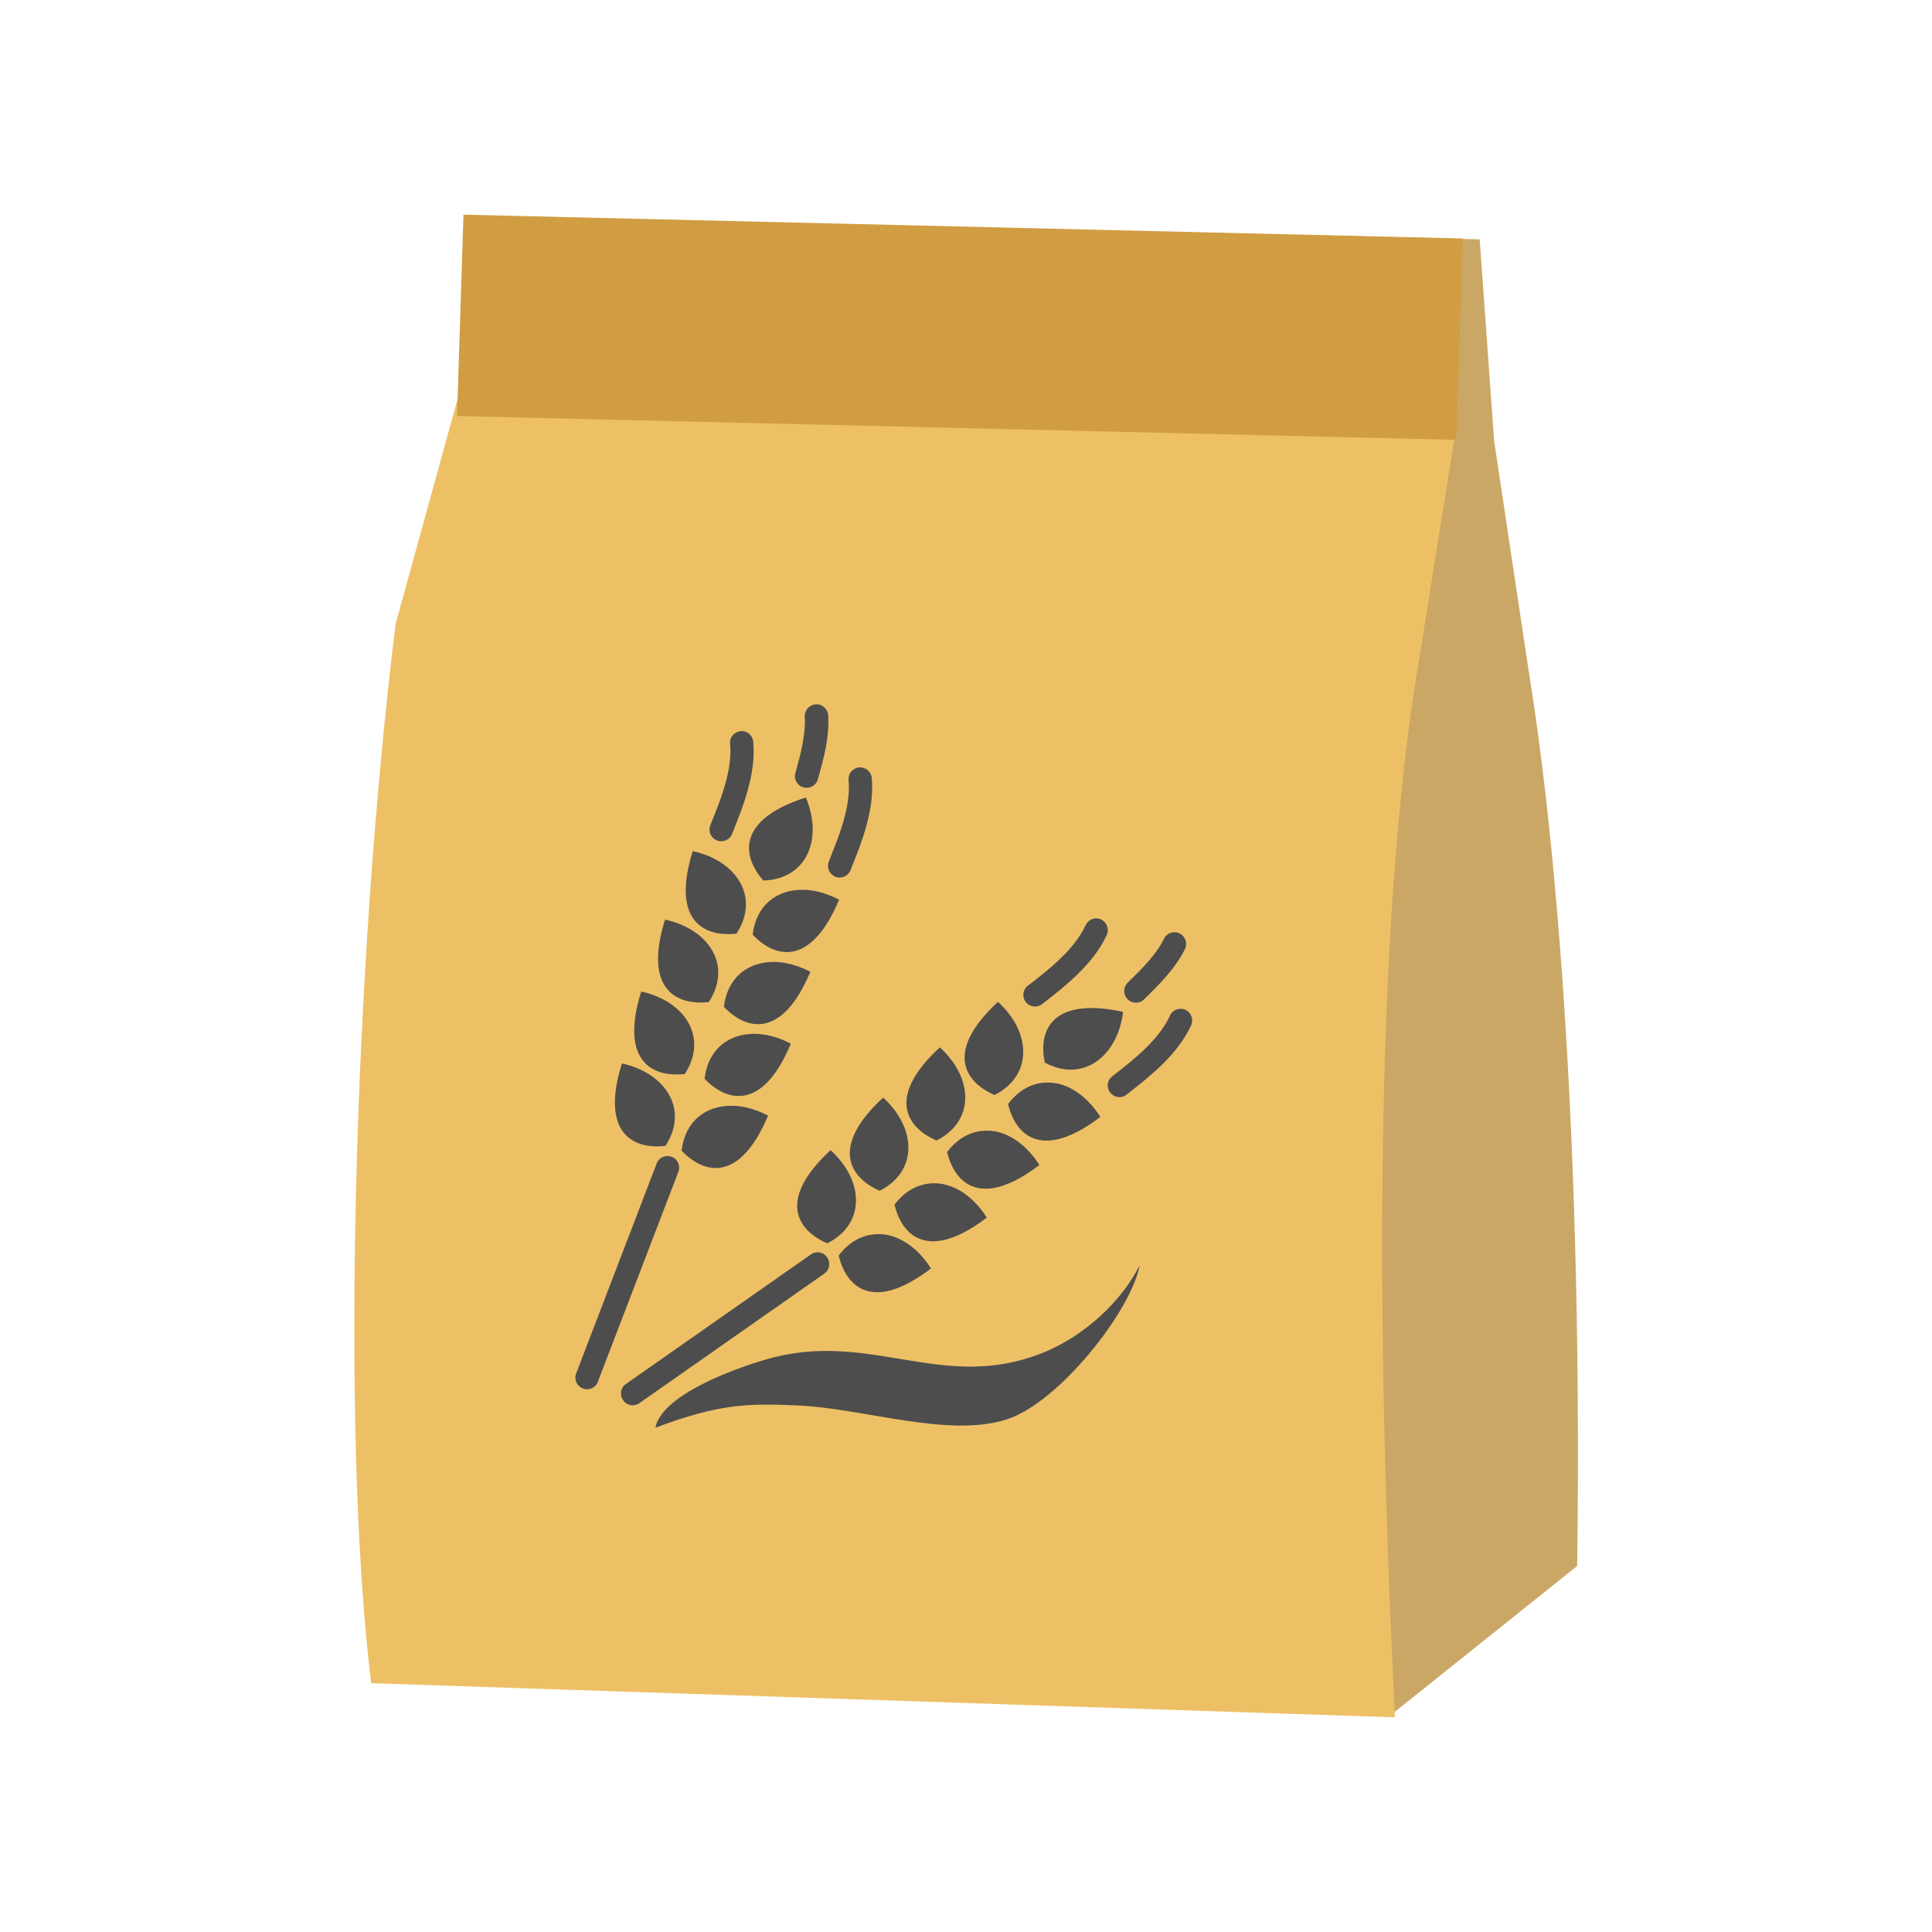
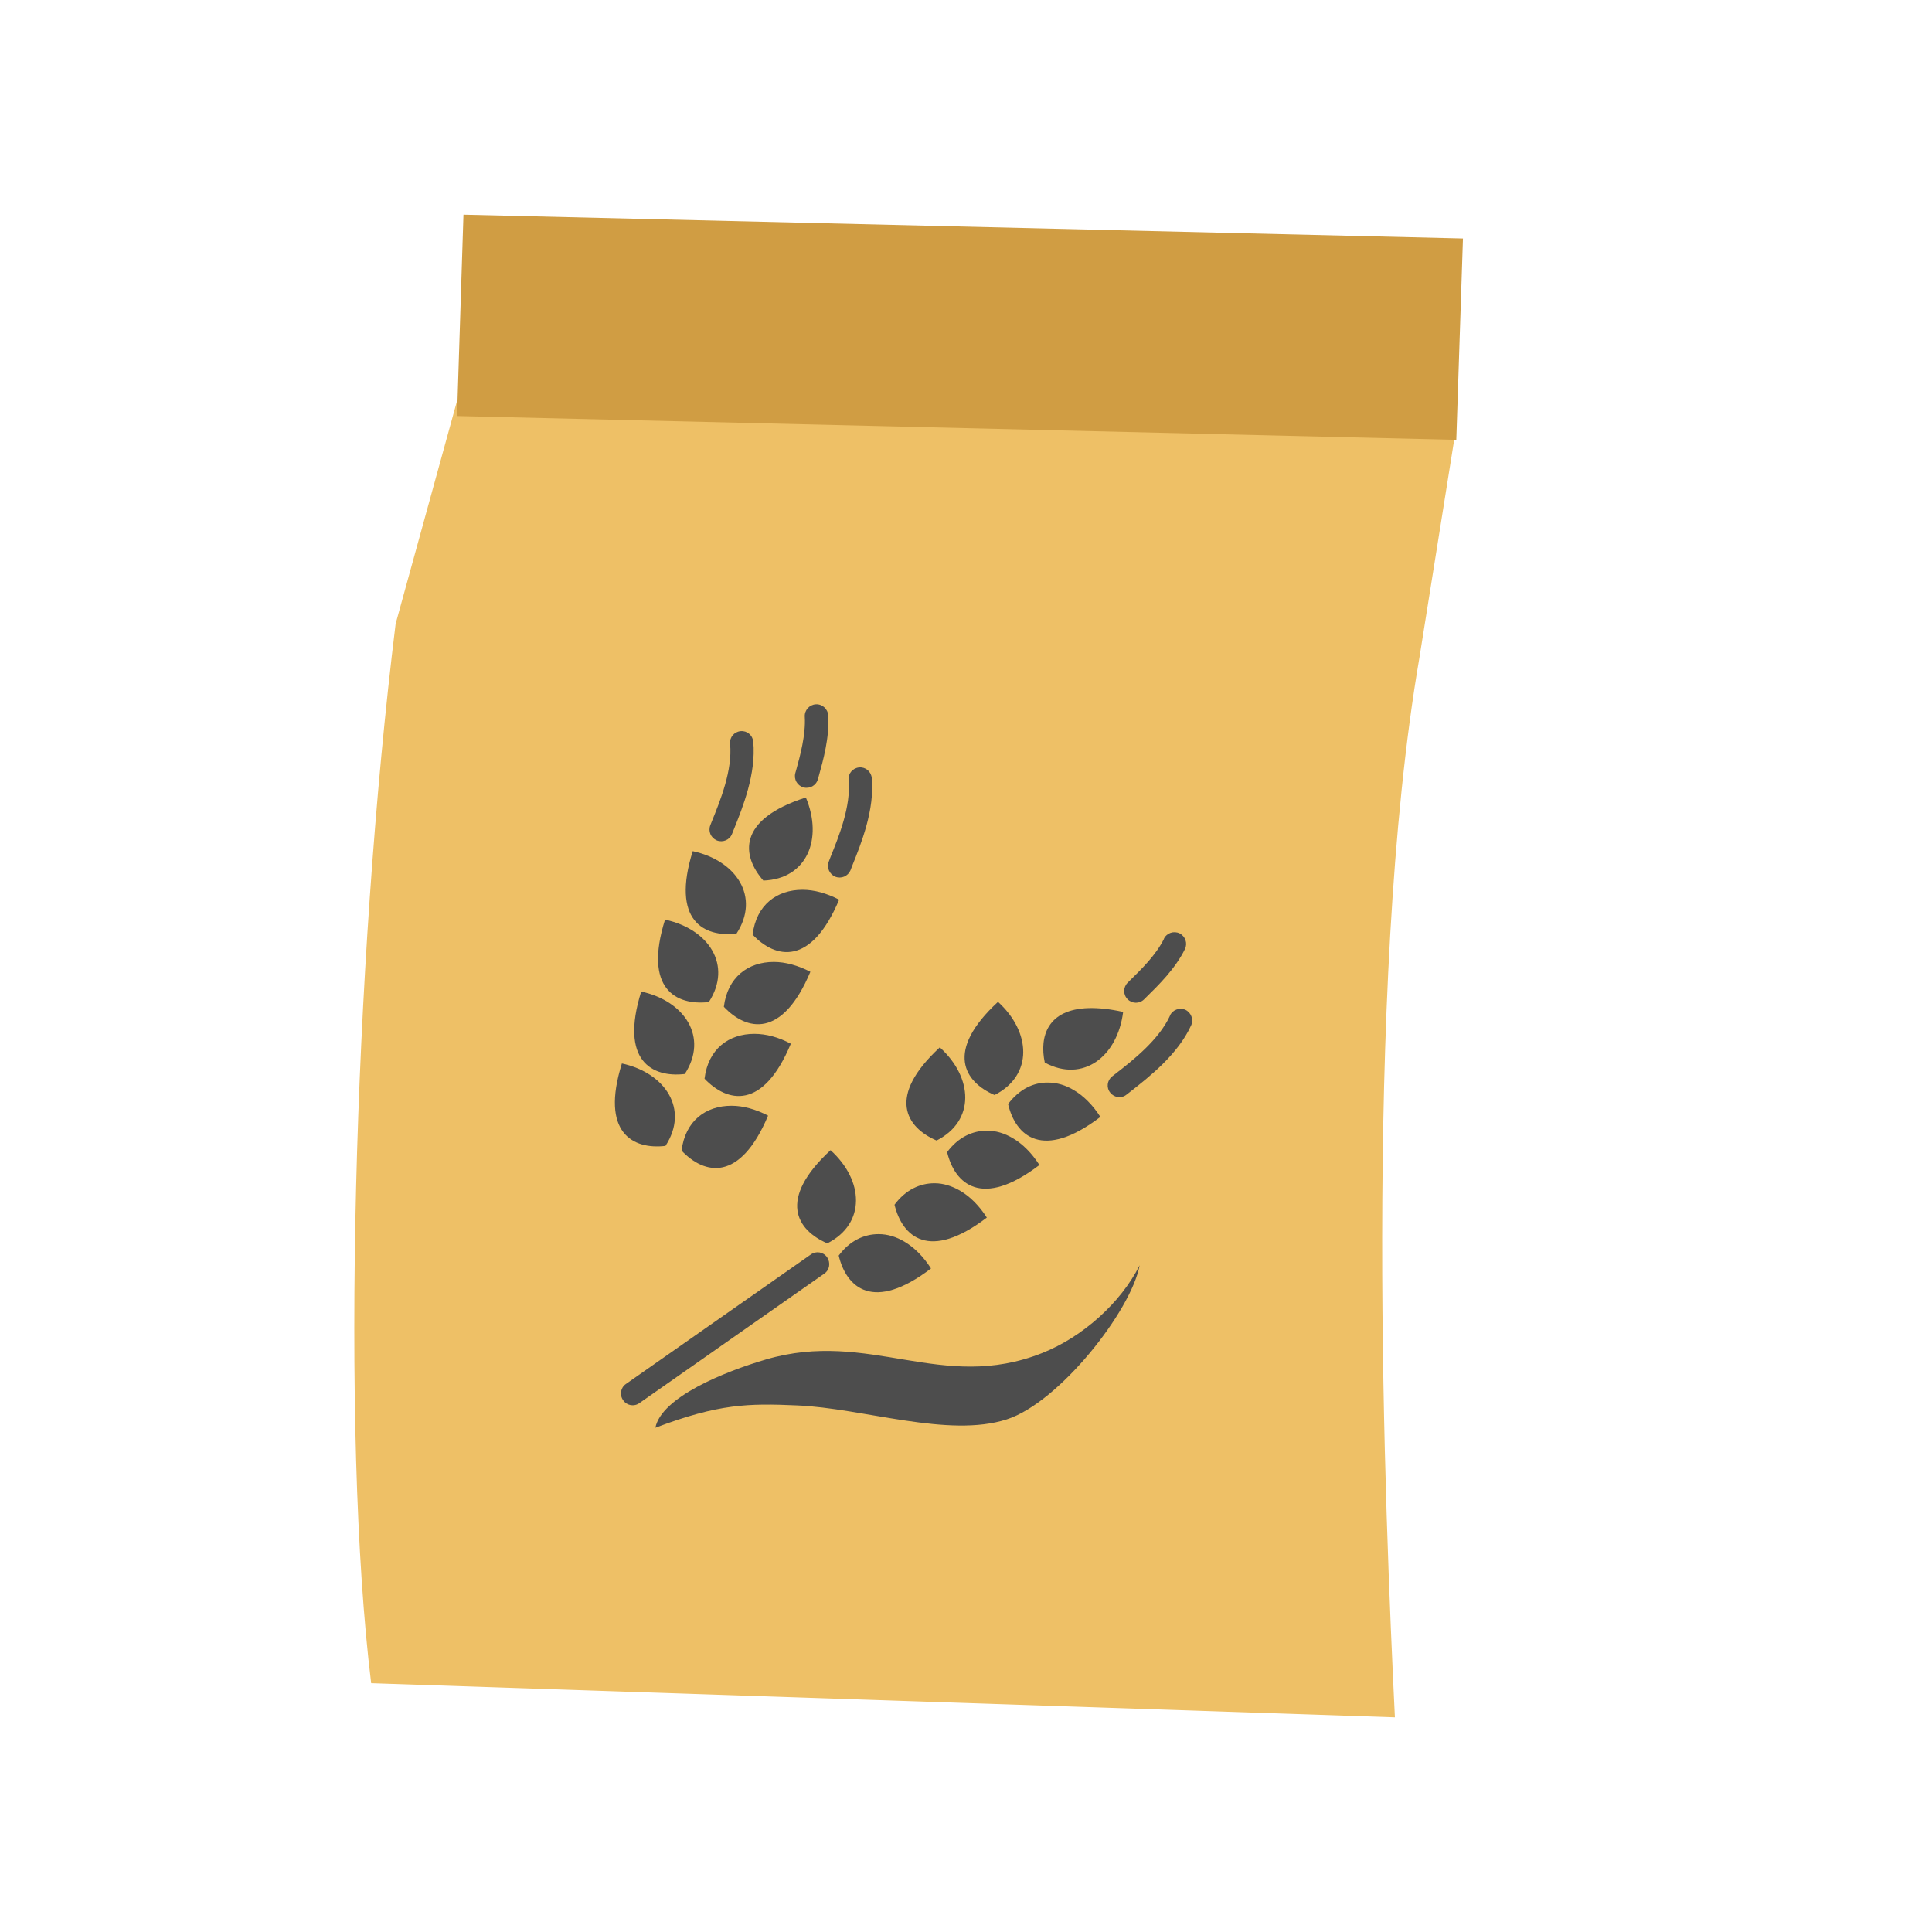
<svg xmlns="http://www.w3.org/2000/svg" id="_野菜" data-name="野菜" width="90" height="90" viewBox="0 0 90 90">
  <defs>
    <style>
      .cls-1 {
        fill: #eec066;
      }

      .cls-1, .cls-2, .cls-3, .cls-4 {
        fill-rule: evenodd;
      }

      .cls-2 {
        fill: #d09d43;
      }

      .cls-3, .cls-5 {
        fill: #4d4d4d;
      }

      .cls-4 {
        fill: #caa765;
      }
    </style>
  </defs>
-   <path class="cls-4" d="M60.85,10.95l8.08.2.67,9.37,1.64,10.92c1.29,7.99,2.49,22.18,2.23,41.51l-8.53,6.82c-1.36-20.1-2.72-45.12-4.08-68.82h0Z" />
  <path class="cls-1" d="M21.3,18.64l46.56,1.11-1.74,10.9c-2.65,15.41-1.59,40.1-1.14,49.35l-47.69-1.59c-1.43-11.66-.82-33.47,1.14-49.35l2.87-10.42Z" />
  <polygon class="cls-2" points="21.59 10 68.15 11.11 67.84 20.49 21.29 19.38 21.59 10" />
  <path class="cls-3" d="M53.09,58.94c-.88,1.75-2.65,3.34-4.54,4.09-4.69,1.86-8.03-1.12-12.87.3-1.94.57-4.87,1.76-5.15,3.18,2.96-1.12,4.33-1.14,6.6-1.04,3.1.13,7.05,1.53,9.77.65,2.43-.78,5.79-5.04,6.19-7.18h0Z" />
  <g>
    <path class="cls-3" d="M37.54,37.15c-3.22,1.03-2.99,2.72-1.98,3.87,2.03-.07,2.79-1.94,1.98-3.87h0Z" />
    <path class="cls-3" d="M32.27,39.65c-1.01,3.23.51,4.02,2.04,3.84,1.11-1.7,0-3.4-2.04-3.84h0Z" />
    <path class="cls-3" d="M37.38,41.45c-1.19,0-2.15.7-2.32,2.09,1.06,1.12,2.72,1.49,4.03-1.63-.58-.3-1.16-.46-1.7-.46h0Z" />
    <path class="cls-3" d="M30.98,42.84c-1.01,3.23.51,4.01,2.04,3.84,1.11-1.71,0-3.4-2.04-3.84h0Z" />
    <path class="cls-3" d="M36.04,44.81c-1.19,0-2.15.71-2.32,2.09,1.06,1.12,2.72,1.49,4.03-1.63-.58-.3-1.17-.46-1.7-.46h0Z" />
    <path class="cls-3" d="M29.87,46.19c-1.01,3.23.51,4.02,2.03,3.84,1.11-1.71,0-3.4-2.03-3.84h0Z" />
    <path class="cls-3" d="M35.14,48.16c-1.19,0-2.15.7-2.32,2.09,1.06,1.11,2.72,1.49,4.02-1.63-.58-.31-1.16-.46-1.7-.46h0Z" />
    <path class="cls-3" d="M28.97,49.54c-1.01,3.23.51,4.02,2.03,3.84,1.11-1.7,0-3.4-2.03-3.84h0Z" />
    <path class="cls-3" d="M34.07,51.51c-1.19,0-2.15.7-2.32,2.09,1.06,1.12,2.72,1.49,4.03-1.63-.58-.3-1.16-.46-1.7-.46h0Z" />
    <path class="cls-5" d="M34.5,34.06c-.3.03-.52.29-.49.59.12,1.23-.46,2.65-.84,3.59l-.08.2c-.11.28.02.59.3.71.28.11.6-.02.71-.3l.08-.2c.42-1.04,1.05-2.61.91-4.1-.03-.3-.29-.52-.59-.49Z" />
    <path class="cls-5" d="M40.02,35.75c-.3.03-.52.29-.49.59.12,1.22-.46,2.64-.84,3.58l-.08.21c-.11.28.02.59.3.71.28.11.59-.02.71-.3l.08-.21c.42-1.04,1.05-2.61.91-4.09-.03-.3-.29-.52-.59-.49Z" />
    <path class="cls-5" d="M38,32.81c-.3.02-.53.28-.51.58.05.84-.22,1.83-.4,2.48l-.04.14c-.08.29.09.59.38.67.29.08.59-.09.67-.38l.04-.14c.2-.72.51-1.81.44-2.84-.02-.3-.28-.53-.58-.51Z" />
-     <path class="cls-5" d="M30.59,54.2l-3.75,9.78c-.11.28.03.59.31.7.28.11.6-.03.7-.31l3.75-9.78c.11-.28-.03-.6-.31-.7-.28-.11-.6.03-.7.31Z" />
  </g>
  <g>
    <path class="cls-3" d="M46.49,46.67c-2.49,2.3-1.57,3.73-.16,4.34,1.81-.92,1.7-2.94.16-4.34h0Z" />
    <path class="cls-3" d="M50.72,46.96c-1.92.05-2.31,1.32-2.05,2.54,1.79.96,3.39-.29,3.65-2.36-.62-.14-1.15-.19-1.59-.18h0Z" />
    <path class="cls-3" d="M43.78,48.79c-2.49,2.3-1.57,3.73-.15,4.34,1.81-.92,1.7-2.94.15-4.34h0Z" />
    <path class="cls-3" d="M48.82,50.43c-.67-.01-1.33.3-1.86,1,.35,1.49,1.61,2.65,4.3.6-.35-.55-.78-.98-1.24-1.25-.38-.23-.79-.35-1.2-.35h0Z" />
-     <path class="cls-3" d="M41.14,51.13c-2.49,2.3-1.56,3.73-.16,4.34,1.81-.92,1.7-2.94.16-4.34h0Z" />
    <path class="cls-3" d="M45.98,52.67c-.67,0-1.34.3-1.86,1,.36,1.49,1.61,2.65,4.3.6-.35-.55-.78-.98-1.24-1.25-.39-.23-.79-.35-1.2-.35h0Z" />
    <path class="cls-3" d="M38.69,53.58c-2.49,2.3-1.57,3.73-.15,4.34,1.81-.92,1.7-2.94.15-4.34h0Z" />
    <path class="cls-3" d="M43.53,55.12c-.67,0-1.34.3-1.86,1,.36,1.49,1.61,2.65,4.3.6-.35-.55-.78-.98-1.24-1.25-.38-.22-.79-.35-1.19-.35h0Z" />
    <path class="cls-3" d="M40.93,57.49c-.67,0-1.34.3-1.86,1,.36,1.5,1.61,2.65,4.3.6-.35-.55-.78-.98-1.24-1.25-.39-.23-.79-.35-1.2-.35h0Z" />
-     <path class="cls-5" d="M50.57,43.1c-.51,1.12-1.72,2.07-2.52,2.69l-.17.13c-.24.18-.28.53-.09.76.18.24.53.28.76.09l.17-.13c.88-.69,2.22-1.73,2.84-3.09.12-.27,0-.59-.27-.72-.27-.13-.59,0-.72.27Z" />
    <path class="cls-5" d="M54.5,47.32c-.51,1.11-1.71,2.06-2.51,2.68l-.18.14c-.24.19-.28.53-.09.76.19.24.53.28.76.09l.18-.14c.88-.69,2.21-1.73,2.83-3.09.12-.27,0-.59-.27-.72-.27-.12-.6,0-.72.27Z" />
    <path class="cls-5" d="M54.22,43.74c-.37.75-1.07,1.43-1.58,1.93l-.11.11c-.21.21-.22.55,0,.77.21.21.55.22.77,0l.11-.11c.53-.52,1.34-1.31,1.79-2.23.13-.27.02-.59-.25-.73-.27-.13-.6-.02-.73.25Z" />
    <path class="cls-5" d="M37.77,58.44l-8.61,6.03c-.25.17-.31.51-.13.76.17.25.51.31.76.13l8.61-6.03c.25-.17.3-.51.13-.76-.17-.25-.51-.31-.76-.13Z" />
  </g>
</svg>